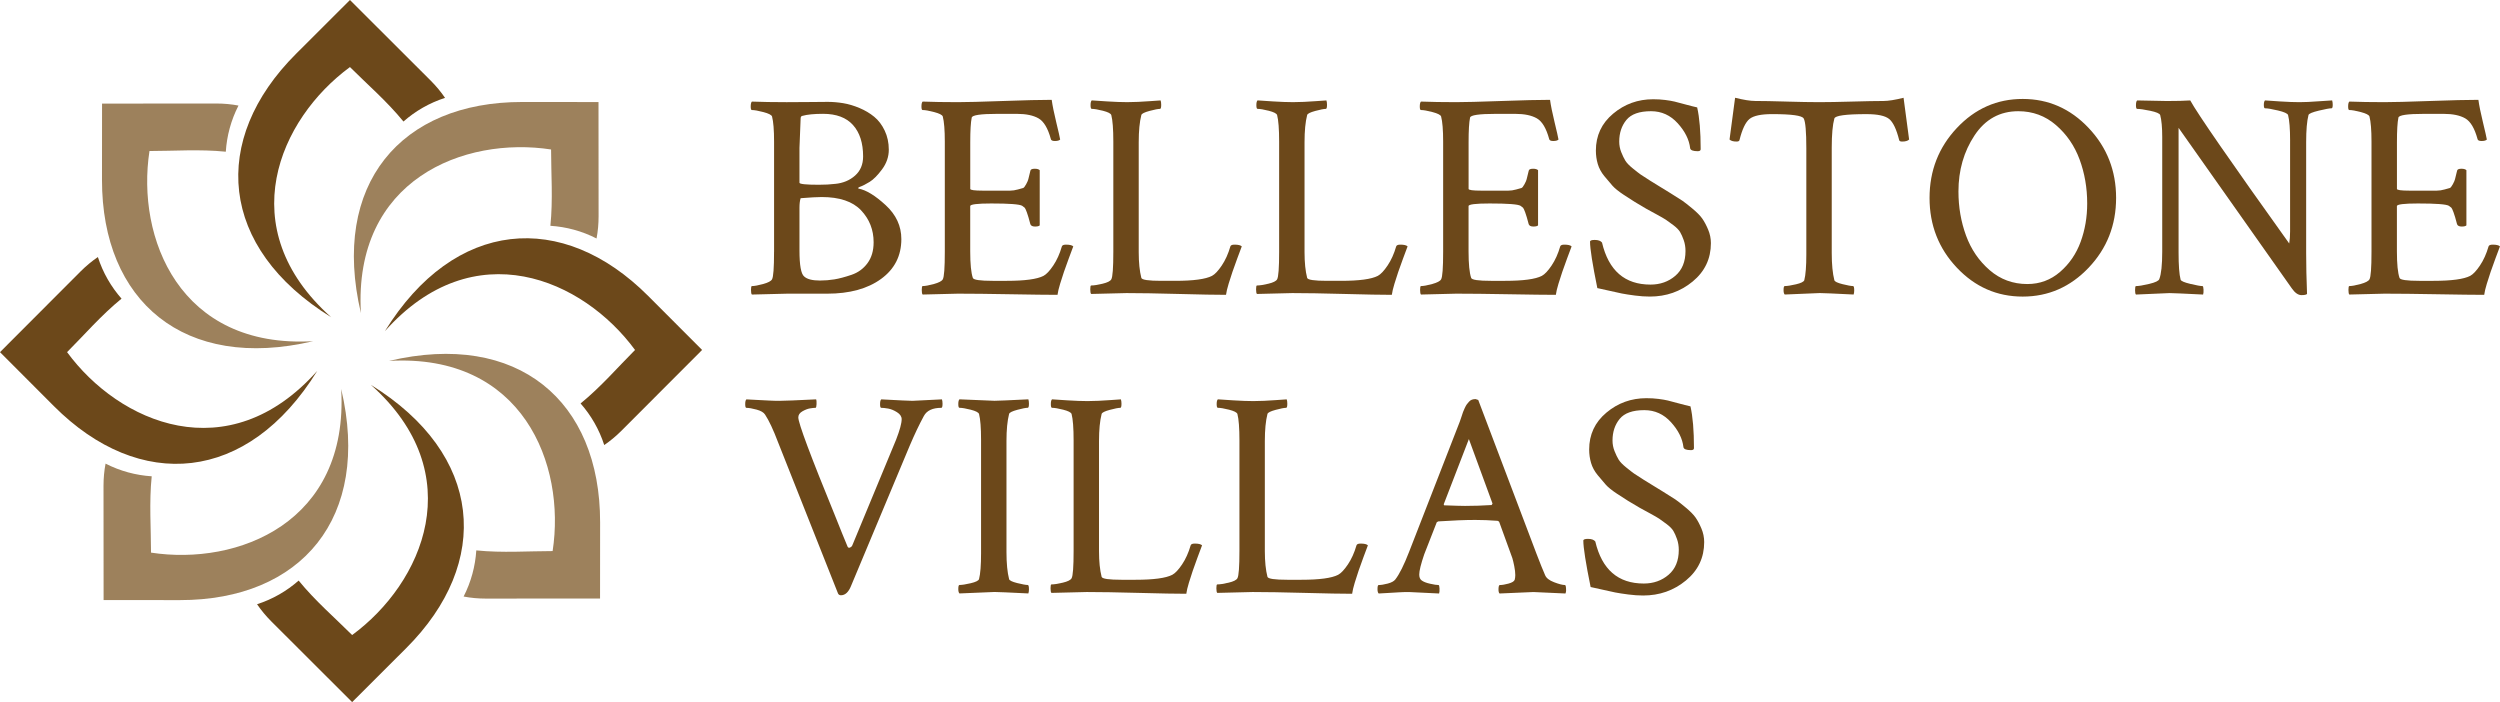
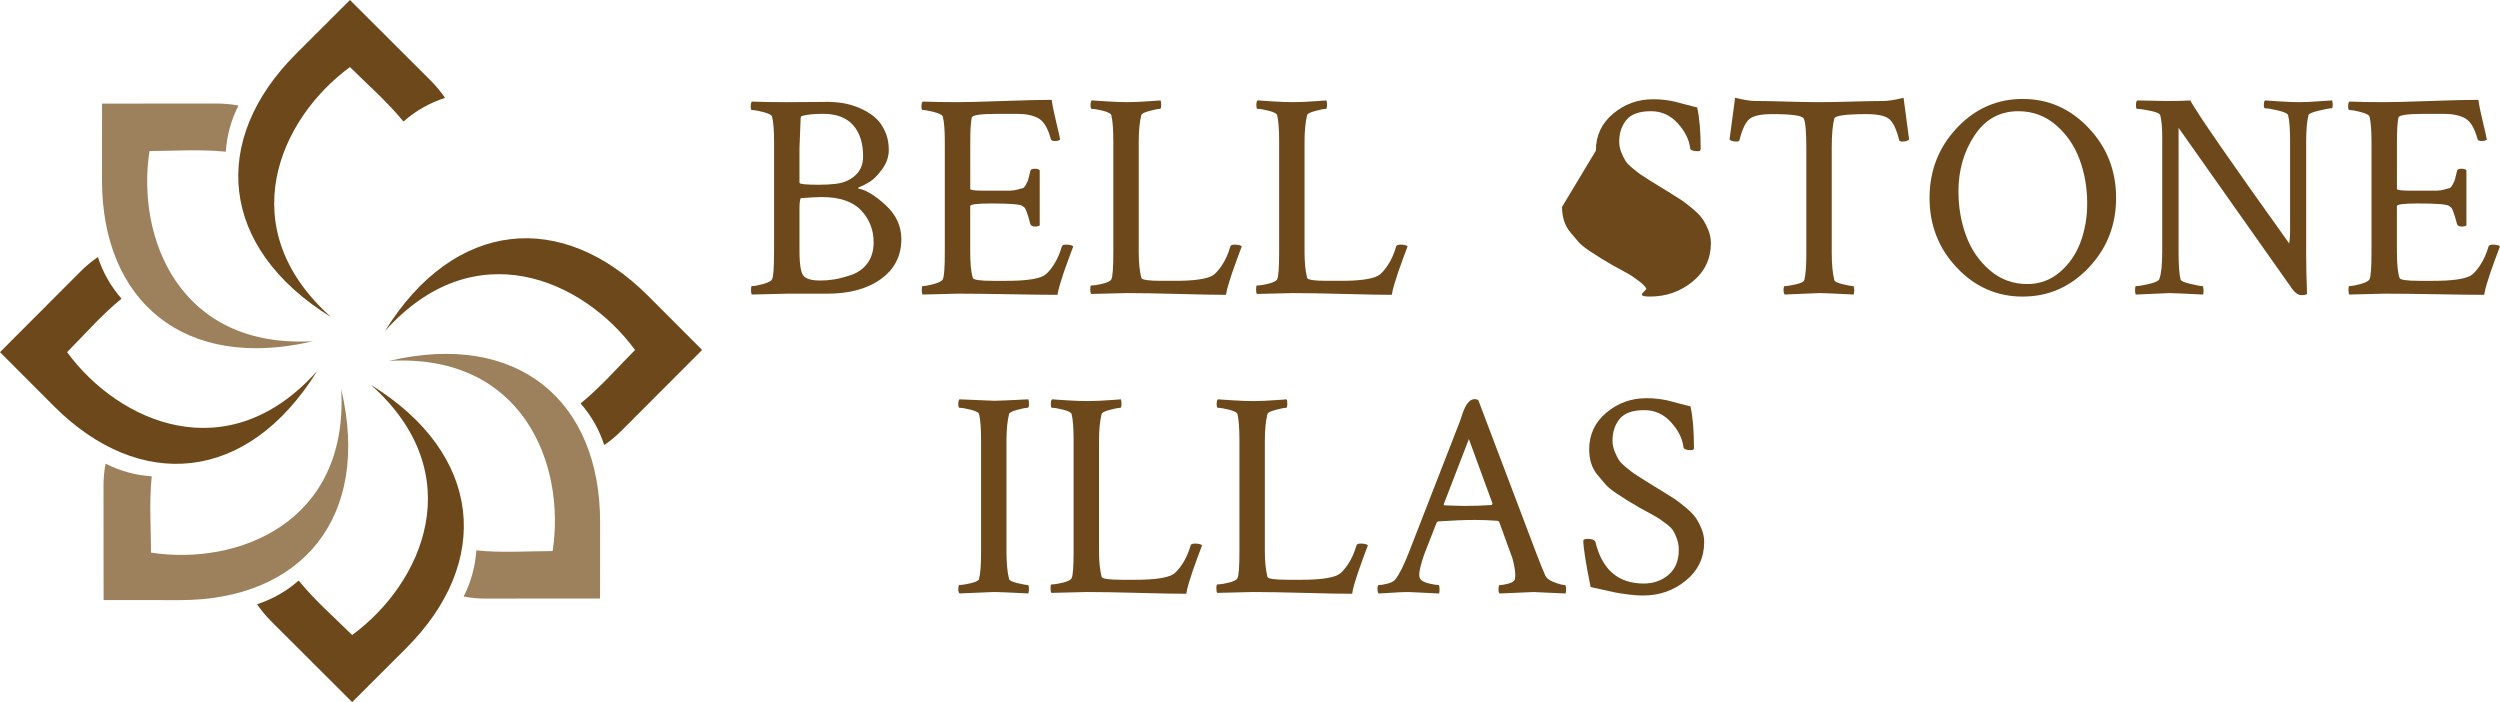
<svg xmlns="http://www.w3.org/2000/svg" id="logos" viewBox="0 0 2000 561.68">
  <defs>
    <style>
      .cls-1 {
        fill: #9d815c;
      }

      .cls-2 {
        fill: #6c481a;
      }
    </style>
  </defs>
  <g>
    <path class="cls-2" d="M619.26,201.54v-88.28c0-9.19-.54-15.88-1.63-20.09-.47-1.25-2.76-2.41-6.89-3.5-4.13-1.09-7.2-1.63-9.23-1.63-.62,0-.93-.93-.93-2.8,0-2.02.31-3.35.93-3.97,8.1.31,17.36.47,27.79.47,7.94,0,14.44-.04,19.5-.12,5.06-.08,9.54-.12,13.43-.12s8.17.35,12.38,1.05c4.2.7,8.52,1.99,12.96,3.85,4.44,1.87,8.37,4.2,11.79,7.01,3.43,2.8,6.23,6.5,8.41,11.09,2.18,4.59,3.27,9.69,3.27,15.3s-1.79,10.82-5.37,15.65c-3.58,4.83-6.89,8.17-9.93,10.04-3.04,1.87-5.64,3.19-7.82,3.97-1.25.47-1.63.93-1.17,1.4,6.07,1.09,13.31,5.49,21.72,13.2,8.41,7.71,12.61,16.78,12.61,27.21,0,13.39-5.41,24.02-16.23,31.88-10.82,7.86-25.18,11.79-43.09,11.79h-32l-28.26.7c-.47-.47-.7-1.71-.7-3.74s.23-3.04.7-3.04c2.02,0,5.02-.54,8.99-1.63s6.34-2.34,7.12-3.74c1.09-1.87,1.63-9.19,1.63-21.95ZM668.07,147.12c6.38-.62,11.72-2.84,16-6.66,4.28-3.81,6.42-8.91,6.42-15.3,0-10.74-2.69-19.11-8.06-25.11-5.37-5.99-13.35-8.99-23.94-8.99-7.16,0-12.69.54-16.58,1.63-.93.16-1.4.86-1.4,2.1l-.93,23.59v27.79c0,1.09,5.14,1.63,15.41,1.63,4.98,0,9.34-.23,13.08-.7ZM698.9,193.83c0-9.96-3.35-18.49-10.04-25.57-6.7-7.08-17.2-10.63-31.53-10.63-3.43,0-9.03.31-16.82.93-.62,1.87-.93,4.44-.93,7.71v34.1c0,11.83,1.25,18.76,3.74,20.79,2.34,2.18,6.54,3.27,12.61,3.27,3.89,0,7.75-.31,11.56-.93,3.81-.62,8.37-1.83,13.66-3.62,5.29-1.79,9.58-4.9,12.85-9.34,3.27-4.44,4.9-10,4.9-16.7Z" />
    <path class="cls-2" d="M765.93,81.73c7.01,0,19.15-.31,36.43-.93,17.28-.62,30.28-.93,39-.93.62,4.52,1.83,10.47,3.62,17.87s2.84,12.03,3.15,13.9c-.78.78-2.18,1.17-4.2,1.17s-3.11-.54-3.27-1.63c-2.34-8.56-5.61-14.05-9.81-16.47-4.2-2.41-9.96-3.62-17.28-3.62h-15.65c-13.39,0-20.24,1.01-20.55,3.04-.78,3.74-1.17,10.28-1.17,19.62v37.37c0,.93,3.35,1.4,10.04,1.4h21.84c1.95,0,4.01-.31,6.19-.93,2.18-.62,3.58-1.01,4.2-1.17.62-.16,1.44-1.17,2.45-3.04,1.01-1.87,1.6-3.23,1.75-4.09.16-.86.7-3.08,1.63-6.66.16-1.09,1.32-1.63,3.5-1.63,1.87,0,3.19.39,3.97,1.17v44.14c-.62.62-1.87.93-3.74.93-2.02,0-3.27-.62-3.74-1.87-1.09-4.2-2.02-7.36-2.8-9.46-.78-2.1-1.36-3.35-1.75-3.74s-1.05-.9-1.99-1.52c-2.02-1.25-10.28-1.87-24.76-1.87-11.21,0-16.82.7-16.82,2.1v36.2c0,10.12.7,17.2,2.1,21.25.47,1.56,5.76,2.34,15.88,2.34h11.21c14.48,0,24.29-1.32,29.43-3.97,2.34-1.25,4.94-4.01,7.82-8.29,2.88-4.28,5.18-9.38,6.89-15.3.31-.93,1.4-1.4,3.27-1.4,2.96,0,4.9.47,5.84,1.4-.78,2.02-1.99,5.25-3.62,9.69-1.63,4.44-2.92,8.02-3.85,10.74-.93,2.72-1.95,5.88-3.04,9.46-1.09,3.58-1.79,6.54-2.1,8.87-7.94,0-20.47-.16-37.6-.47-17.13-.31-31.14-.47-42.04-.47l-28.26.7c-.47-.47-.7-1.71-.7-3.74s.23-3.04.7-3.04c2.02,0,5.02-.54,8.99-1.63s6.34-2.34,7.12-3.74c1.09-1.87,1.63-9.19,1.63-21.95v-88.28c0-9.19-.54-15.88-1.63-20.09-.47-1.25-2.76-2.41-6.89-3.5-4.13-1.09-7.2-1.63-9.23-1.63-.62,0-.93-.93-.93-2.8,0-2.02.31-3.35.93-3.97,8.1.31,17.36.47,27.79.47Z" />
    <path class="cls-2" d="M901.39,81.73c3.11,0,6.15-.08,9.11-.23s6.15-.35,9.58-.58,6.23-.43,8.41-.58c.31.93.47,2.1.47,3.5,0,2.18-.31,3.27-.93,3.27-1.56,0-4.36.54-8.41,1.63s-6.23,2.18-6.54,3.27c-1.4,5.45-2.1,12.69-2.1,21.72v88.05c0,8.25.7,15.1,2.1,20.55.47,1.56,5.76,2.34,15.88,2.34h11.21c14.48,0,24.29-1.32,29.43-3.97,2.34-1.25,4.94-4.01,7.82-8.29,2.88-4.28,5.18-9.38,6.89-15.3.31-.93,1.4-1.4,3.27-1.4,2.96,0,4.9.47,5.84,1.4-.78,2.02-1.99,5.25-3.62,9.69-1.63,4.44-2.92,8.02-3.85,10.74s-1.95,5.88-3.04,9.46c-1.09,3.58-1.79,6.54-2.1,8.87-8.1,0-20.75-.23-37.95-.7-17.2-.47-31.1-.7-41.69-.7l-28.26.7c-.47-.47-.7-1.71-.7-3.74s.23-3.04.7-3.04c2.18,0,5.22-.47,9.11-1.4,3.89-.93,6.23-2.1,7.01-3.5,1.09-1.87,1.63-9.19,1.63-21.95v-88.28c0-9.96-.54-17.05-1.63-21.25-.47-1.25-2.69-2.37-6.66-3.39s-6.97-1.52-8.99-1.52c-.62,0-.93-1.01-.93-3.04,0-1.87.31-3.11.93-3.74,2.02.16,6.15.43,12.38.82,6.23.39,11.44.58,15.65.58Z" />
    <path class="cls-2" d="M1034.04,81.73c3.11,0,6.15-.08,9.11-.23s6.15-.35,9.58-.58,6.23-.43,8.41-.58c.31.93.47,2.1.47,3.5,0,2.18-.31,3.27-.93,3.27-1.56,0-4.36.54-8.41,1.63-4.05,1.09-6.23,2.18-6.54,3.27-1.4,5.45-2.1,12.69-2.1,21.72v88.05c0,8.25.7,15.1,2.1,20.55.47,1.56,5.76,2.34,15.88,2.34h11.21c14.48,0,24.29-1.32,29.43-3.97,2.34-1.25,4.94-4.01,7.82-8.29,2.88-4.28,5.18-9.38,6.89-15.3.31-.93,1.4-1.4,3.27-1.4,2.96,0,4.9.47,5.84,1.4-.78,2.02-1.99,5.25-3.62,9.69-1.63,4.44-2.92,8.02-3.85,10.74-.93,2.72-1.95,5.88-3.04,9.46-1.09,3.58-1.79,6.54-2.1,8.87-8.1,0-20.75-.23-37.95-.7-17.2-.47-31.1-.7-41.69-.7l-28.26.7c-.47-.47-.7-1.71-.7-3.74s.23-3.04.7-3.04c2.18,0,5.22-.47,9.11-1.4,3.89-.93,6.23-2.1,7.01-3.5,1.09-1.87,1.63-9.19,1.63-21.95v-88.28c0-9.96-.54-17.05-1.63-21.25-.47-1.25-2.69-2.37-6.66-3.39s-6.97-1.52-8.99-1.52c-.62,0-.93-1.01-.93-3.04,0-1.87.31-3.11.93-3.74,2.02.16,6.15.43,12.38.82,6.23.39,11.44.58,15.65.58Z" />
-     <path class="cls-2" d="M1164.6,81.73c7.01,0,19.15-.31,36.43-.93,17.28-.62,30.28-.93,39-.93.62,4.52,1.83,10.47,3.62,17.87,1.79,7.4,2.84,12.03,3.15,13.9-.78.78-2.18,1.17-4.2,1.17s-3.11-.54-3.27-1.63c-2.34-8.56-5.61-14.05-9.81-16.47-4.2-2.41-9.96-3.62-17.28-3.62h-15.65c-13.39,0-20.24,1.01-20.55,3.04-.78,3.74-1.17,10.28-1.17,19.62v37.37c0,.93,3.35,1.4,10.04,1.4h21.84c1.95,0,4.01-.31,6.19-.93,2.18-.62,3.58-1.01,4.2-1.17.62-.16,1.44-1.17,2.45-3.04s1.6-3.23,1.75-4.09c.16-.86.7-3.08,1.63-6.66.16-1.09,1.32-1.63,3.5-1.63,1.87,0,3.19.39,3.97,1.17v44.14c-.62.62-1.87.93-3.74.93-2.02,0-3.27-.62-3.74-1.87-1.09-4.2-2.02-7.36-2.8-9.46-.78-2.1-1.36-3.35-1.75-3.74s-1.05-.9-1.99-1.52c-2.02-1.25-10.28-1.87-24.76-1.87-11.21,0-16.82.7-16.82,2.1v36.2c0,10.12.7,17.2,2.1,21.25.47,1.56,5.76,2.34,15.88,2.34h11.21c14.48,0,24.29-1.32,29.43-3.97,2.34-1.25,4.94-4.01,7.82-8.29,2.88-4.28,5.18-9.38,6.89-15.3.31-.93,1.4-1.4,3.27-1.4,2.96,0,4.9.47,5.84,1.4-.78,2.02-1.99,5.25-3.62,9.69s-2.92,8.02-3.85,10.74c-.93,2.72-1.95,5.88-3.04,9.46s-1.79,6.54-2.1,8.87c-7.94,0-20.47-.16-37.6-.47-17.13-.31-31.14-.47-42.04-.47l-28.26.7c-.47-.47-.7-1.71-.7-3.74s.23-3.04.7-3.04c2.02,0,5.02-.54,8.99-1.63,3.97-1.09,6.34-2.34,7.12-3.74,1.09-1.87,1.63-9.19,1.63-21.95v-88.28c0-9.19-.54-15.88-1.63-20.09-.47-1.25-2.76-2.41-6.89-3.5-4.13-1.09-7.2-1.63-9.23-1.63-.62,0-.93-.93-.93-2.8,0-2.02.31-3.35.93-3.97,8.1.31,17.36.47,27.79.47Z" />
-     <path class="cls-2" d="M1276.7,120.5c0-11.99,4.59-21.84,13.78-29.54,9.19-7.71,19.85-11.56,32-11.56,3.43,0,6.66.19,9.69.58s5.53.82,7.47,1.28,4.75,1.21,8.41,2.22c3.66,1.01,6.89,1.83,9.69,2.45,1.87,8.25,2.8,19.38,2.8,33.4,0,1.09-.78,1.63-2.34,1.63-3.74,0-5.76-.78-6.07-2.34-.78-6.85-4.09-13.51-9.93-19.97-5.84-6.46-12.96-9.69-21.37-9.69-9.34,0-15.92,2.34-19.73,7.01s-5.72,10.43-5.72,17.28c0,2.96.54,5.8,1.63,8.52,1.09,2.72,2.18,4.98,3.27,6.77,1.09,1.79,3.08,3.85,5.96,6.19,2.88,2.34,4.98,3.97,6.31,4.9s3.97,2.65,7.94,5.14c3.97,2.49,6.5,4.05,7.59,4.67.78.47,3.5,2.14,8.17,5.02,4.67,2.88,7.86,4.9,9.58,6.07,1.71,1.17,4.4,3.27,8.06,6.31,3.66,3.04,6.31,5.72,7.94,8.06,1.63,2.34,3.19,5.25,4.67,8.76s2.22,7.12,2.22,10.86c0,12.46-4.87,22.69-14.6,30.71s-21.14,12.03-34.21,12.03c-3.74,0-7.71-.27-11.91-.82-4.2-.54-7.71-1.09-10.51-1.63-2.8-.54-6.34-1.32-10.63-2.34-4.28-1.01-7.28-1.67-8.99-1.99-3.89-19.15-5.84-31.53-5.84-37.13,0-.93,1.25-1.4,3.74-1.4,2.8,0,4.75.7,5.84,2.1,5.29,22.42,18.22,33.63,38.77,33.63,7.78,0,14.4-2.34,19.85-7.01,5.45-4.67,8.17-11.29,8.17-19.85,0-3.11-.47-5.99-1.4-8.64s-1.91-4.83-2.92-6.54-2.8-3.54-5.37-5.49c-2.57-1.95-4.55-3.39-5.96-4.32s-3.97-2.41-7.71-4.44c-3.74-2.02-6.31-3.43-7.71-4.2-4.52-2.65-7.67-4.52-9.46-5.61-1.79-1.09-4.75-3-8.87-5.72-4.13-2.72-7.12-5.14-8.99-7.24-1.87-2.1-4.05-4.67-6.54-7.71-2.49-3.04-4.24-6.27-5.25-9.69s-1.52-7.01-1.52-10.74Z" />
+     <path class="cls-2" d="M1276.7,120.5c0-11.99,4.59-21.84,13.78-29.54,9.19-7.71,19.85-11.56,32-11.56,3.43,0,6.66.19,9.69.58s5.53.82,7.47,1.28,4.75,1.21,8.41,2.22c3.66,1.01,6.89,1.83,9.69,2.45,1.87,8.25,2.8,19.38,2.8,33.4,0,1.09-.78,1.63-2.34,1.63-3.74,0-5.76-.78-6.07-2.34-.78-6.85-4.09-13.51-9.93-19.97-5.84-6.46-12.96-9.69-21.37-9.69-9.34,0-15.92,2.34-19.73,7.01s-5.72,10.43-5.72,17.28c0,2.96.54,5.8,1.63,8.52,1.09,2.72,2.18,4.98,3.27,6.77,1.09,1.79,3.08,3.85,5.96,6.19,2.88,2.34,4.98,3.97,6.31,4.9s3.97,2.65,7.94,5.14c3.97,2.49,6.5,4.05,7.59,4.67.78.47,3.5,2.14,8.17,5.02,4.67,2.88,7.86,4.9,9.58,6.07,1.71,1.17,4.4,3.27,8.06,6.31,3.66,3.04,6.31,5.72,7.94,8.06,1.63,2.34,3.19,5.25,4.67,8.76s2.22,7.12,2.22,10.86c0,12.46-4.87,22.69-14.6,30.71s-21.14,12.03-34.21,12.03s-1.91-4.83-2.92-6.54-2.8-3.54-5.37-5.49c-2.57-1.95-4.55-3.39-5.96-4.32s-3.97-2.41-7.71-4.44c-3.74-2.02-6.31-3.43-7.71-4.2-4.52-2.65-7.67-4.52-9.46-5.61-1.79-1.09-4.75-3-8.87-5.72-4.13-2.72-7.12-5.14-8.99-7.24-1.87-2.1-4.05-4.67-6.54-7.71-2.49-3.04-4.24-6.27-5.25-9.69s-1.52-7.01-1.52-10.74Z" />
    <path class="cls-2" d="M1429.09,81.26c10.67.31,19.42.47,26.27.47s15.65-.16,26.39-.47,19.07-.47,24.99-.47c3.89,0,9.26-.86,16.11-2.57l4.44,33.4c-1.09,1.09-2.96,1.63-5.61,1.63-1.4,0-2.18-.39-2.34-1.17-2.18-8.72-4.87-14.36-8.06-16.93s-9.23-3.85-18.1-3.85c-16.5,0-25.07,1.17-25.69,3.5-1.4,4.98-2.1,12.77-2.1,23.35v84.31c0,9.03.7,16.27,2.1,21.72.31,1.09,2.49,2.14,6.54,3.15,4.05,1.01,6.85,1.52,8.41,1.52.62,0,.93,1.17.93,3.5,0,1.25-.16,2.34-.47,3.27-15.57-.78-24.6-1.17-27.09-1.17-.78,0-10.12.39-28.03,1.17-.62-.62-.93-1.79-.93-3.5,0-2.18.31-3.27.93-3.27,2.02,0,5.02-.47,8.99-1.4s6.19-2.02,6.66-3.27c1.09-4.2,1.63-11.13,1.63-20.79v-84.54c0-13.55-.7-21.56-2.1-24.06-1.25-2.34-9.65-3.5-25.22-3.5-8.87,0-14.91,1.28-18.1,3.85-3.19,2.57-5.88,8.21-8.06,16.93-.16.78-.93,1.17-2.34,1.17-2.65,0-4.52-.54-5.61-1.63l4.44-33.4c6.85,1.71,12.22,2.57,16.11,2.57,5.92,0,14.21.16,24.87.47Z" />
    <path class="cls-2" d="M1565.48,214.15c-14.56-15.41-21.84-34.02-21.84-55.82s7.28-40.44,21.84-55.93c14.56-15.49,32.11-23.24,52.67-23.24s38.15,7.75,52.78,23.24c14.64,15.49,21.95,34.14,21.95,55.93s-7.32,40.4-21.95,55.82c-14.64,15.41-32.23,23.12-52.78,23.12s-38.11-7.71-52.67-23.12ZM1614.64,88.97c-14.79,0-26.47,6.46-35.03,19.38-8.56,12.92-12.85,27.87-12.85,44.84,0,12.46,2.02,24.21,6.07,35.27,4.05,11.05,10.35,20.28,18.92,27.68,8.56,7.4,18.61,11.09,30.13,11.09,9.96,0,18.68-3.23,26.16-9.69,7.47-6.46,12.96-14.48,16.47-24.06,3.5-9.58,5.25-19.81,5.25-30.71,0-12.46-2.02-24.17-6.07-35.15-4.05-10.98-10.35-20.16-18.92-27.56-8.56-7.4-18.61-11.09-30.13-11.09Z" />
    <path class="cls-2" d="M1832.08,112.56c0-9.5-.54-16.35-1.63-20.55-.47-1.25-3.15-2.45-8.06-3.62-4.9-1.17-8.37-1.75-10.39-1.75-.62,0-.93-.9-.93-2.69s.31-3,.93-3.62c2.02.16,6.07.43,12.14.82,6.07.39,11.21.58,15.41.58s9.15-.23,15.3-.7c6.15-.47,9.77-.7,10.86-.7.31.93.47,2.1.47,3.5,0,1.87-.31,2.8-.93,2.8-1.56,0-4.94.62-10.16,1.87-5.22,1.25-7.98,2.41-8.29,3.5-1.25,4.83-1.87,12.07-1.87,21.72v88.75c0,9.65.23,20.55.7,32.7-.62.62-2.1.93-4.44.93-2.65,0-5.22-1.79-7.71-5.37l-90.62-128.45v99.73c0,10.28.54,17.52,1.63,21.72.31,1.09,2.92,2.22,7.82,3.39,4.9,1.17,8.14,1.75,9.69,1.75.47,0,.74.93.82,2.8.08,1.87-.04,3.19-.35,3.97-15.57-.78-24.52-1.17-26.86-1.17l-26.86,1.17c-.47-.47-.7-1.63-.7-3.5,0-2.18.23-3.27.7-3.27,2.18,0,5.72-.58,10.63-1.75,4.9-1.17,7.59-2.45,8.06-3.85,1.56-4.05,2.34-11.37,2.34-21.95v-91.78c0-7.63-.54-13.47-1.63-17.52-.47-1.25-3.11-2.37-7.94-3.39s-8.33-1.52-10.51-1.52c-.62,0-.93-.97-.93-2.92s.31-3.23.93-3.85c12.14.31,20.09.47,23.82.47,8.1,0,14.32-.16,18.68-.47,5.76,10.59,32.15,48.73,79.17,114.44.47-2.65.7-5.84.7-9.58v-72.63Z" />
    <path class="cls-2" d="M1907.28,81.73c7.01,0,19.15-.31,36.43-.93,17.28-.62,30.28-.93,39-.93.62,4.52,1.83,10.47,3.62,17.87,1.79,7.4,2.84,12.03,3.15,13.9-.78.78-2.18,1.17-4.2,1.17s-3.11-.54-3.27-1.63c-2.34-8.56-5.61-14.05-9.81-16.47-4.2-2.41-9.96-3.62-17.28-3.62h-15.65c-13.39,0-20.24,1.01-20.55,3.04-.78,3.74-1.17,10.28-1.17,19.62v37.37c0,.93,3.35,1.4,10.04,1.4h21.84c1.95,0,4.01-.31,6.19-.93,2.18-.62,3.58-1.01,4.2-1.17.62-.16,1.44-1.17,2.45-3.04,1.01-1.87,1.6-3.23,1.75-4.09s.7-3.08,1.63-6.66c.16-1.09,1.32-1.63,3.5-1.63,1.87,0,3.19.39,3.97,1.17v44.14c-.62.62-1.87.93-3.74.93-2.02,0-3.27-.62-3.74-1.87-1.09-4.2-2.02-7.36-2.8-9.46-.78-2.1-1.36-3.35-1.75-3.74s-1.05-.9-1.99-1.52c-2.02-1.25-10.28-1.87-24.76-1.87-11.21,0-16.82.7-16.82,2.1v36.2c0,10.12.7,17.2,2.1,21.25.47,1.56,5.76,2.34,15.88,2.34h11.21c14.48,0,24.29-1.32,29.43-3.97,2.34-1.25,4.94-4.01,7.82-8.29,2.88-4.28,5.18-9.38,6.89-15.3.31-.93,1.4-1.4,3.27-1.4,2.96,0,4.9.47,5.84,1.4-.78,2.02-1.99,5.25-3.62,9.69-1.63,4.44-2.92,8.02-3.85,10.74-.93,2.72-1.95,5.88-3.04,9.46s-1.79,6.54-2.1,8.87c-7.94,0-20.47-.16-37.6-.47-17.13-.31-31.14-.47-42.04-.47l-28.26.7c-.47-.47-.7-1.71-.7-3.74s.23-3.04.7-3.04c2.02,0,5.02-.54,8.99-1.63s6.34-2.34,7.12-3.74c1.09-1.87,1.63-9.19,1.63-21.95v-88.28c0-9.19-.54-15.88-1.63-20.09-.47-1.25-2.76-2.41-6.89-3.5-4.13-1.09-7.2-1.63-9.23-1.63-.62,0-.93-.93-.93-2.8,0-2.02.31-3.35.93-3.97,8.1.31,17.36.47,27.79.47Z" />
-     <path class="cls-2" d="M623.93,320.65c3.74,0,13.39-.39,28.96-1.17.31.62.43,1.91.35,3.85-.08,1.95-.35,2.92-.82,2.92-1.09,0-2.57.16-4.44.47-1.87.31-3.89,1.09-6.07,2.34-2.18,1.25-3.27,2.88-3.27,4.9,0,4.52,9.81,30.75,29.43,78.71,4.2,10.59,7.55,18.84,10.04,24.76.47.78,1.13.97,1.99.58s1.44-.97,1.75-1.75l35.03-84.54c2.96-7.63,4.44-13.08,4.44-16.35,0-2.18-1.25-4.05-3.74-5.61-2.49-1.56-4.87-2.53-7.12-2.92s-4.09-.58-5.49-.58c-.62,0-.93-.97-.93-2.92s.31-3.23.93-3.85c14.48.78,22.81,1.17,24.99,1.17.16,0,8.02-.39,23.59-1.17.31.93.47,2.1.47,3.5,0,2.18-.31,3.27-.93,3.27-7.01,0-11.68,2.18-14.01,6.54-3.58,6.54-7.4,14.56-11.44,24.06l-46.71,111.64c-2.02,5.14-4.75,7.71-8.17,7.71-1.09,0-1.87-.47-2.34-1.4l-47.88-120.74c-3.89-10.28-7.4-17.75-10.51-22.42-1.09-1.71-3.35-3.04-6.77-3.97-3.43-.93-6.15-1.4-8.17-1.4-.62,0-.93-1.01-.93-3.04,0-1.87.31-3.11.93-3.74,2.49.16,5.45.31,8.87.47s6.5.31,9.23.47c2.72.16,5.64.23,8.76.23Z" />
    <path class="cls-2" d="M784.85,351.94c0-9.65-.54-16.58-1.63-20.79-.47-1.25-2.69-2.37-6.66-3.39-3.97-1.01-6.97-1.52-8.99-1.52-.62,0-.93-1.01-.93-3.04,0-1.87.31-3.11.93-3.74,17.91.78,27.25,1.17,28.03,1.17,2.49,0,11.52-.39,27.09-1.17.31.93.47,2.1.47,3.5,0,2.18-.31,3.27-.93,3.27-1.56,0-4.36.54-8.41,1.63s-6.23,2.18-6.54,3.27c-1.4,5.45-2.1,12.69-2.1,21.72v88.75c0,9.03.7,16.27,2.1,21.72.31,1.09,2.49,2.14,6.54,3.15s6.85,1.52,8.41,1.52c.62,0,.93,1.17.93,3.5,0,1.25-.16,2.34-.47,3.27-15.57-.78-24.6-1.17-27.09-1.17-.78,0-10.12.39-28.03,1.17-.62-.62-.93-1.79-.93-3.5,0-2.18.31-3.27.93-3.27,2.02,0,5.02-.47,8.99-1.4,3.97-.93,6.19-2.02,6.66-3.27,1.09-4.2,1.63-11.13,1.63-20.79v-90.62Z" />
    <path class="cls-2" d="M869.62,320.88c3.11,0,6.15-.08,9.11-.23,2.96-.16,6.15-.35,9.58-.58s6.23-.43,8.41-.58c.31.93.47,2.1.47,3.5,0,2.18-.31,3.27-.93,3.27-1.56,0-4.36.54-8.41,1.63s-6.23,2.18-6.54,3.27c-1.4,5.45-2.1,12.69-2.1,21.72v88.05c0,8.25.7,15.1,2.1,20.55.47,1.56,5.76,2.34,15.88,2.34h11.21c14.48,0,24.29-1.32,29.43-3.97,2.34-1.25,4.94-4.01,7.82-8.29,2.88-4.28,5.18-9.38,6.89-15.3.31-.93,1.4-1.4,3.27-1.4,2.96,0,4.9.47,5.84,1.4-.78,2.02-1.99,5.25-3.62,9.69s-2.92,8.02-3.85,10.74c-.93,2.72-1.95,5.88-3.04,9.46s-1.79,6.54-2.1,8.87c-8.1,0-20.75-.23-37.95-.7s-31.1-.7-41.69-.7l-28.26.7c-.47-.47-.7-1.71-.7-3.74s.23-3.04.7-3.04c2.18,0,5.22-.47,9.11-1.4,3.89-.93,6.23-2.1,7.01-3.5,1.09-1.87,1.63-9.19,1.63-21.95v-88.28c0-9.96-.54-17.05-1.63-21.25-.47-1.25-2.69-2.37-6.66-3.39-3.97-1.01-6.97-1.52-8.99-1.52-.62,0-.93-1.01-.93-3.04,0-1.87.31-3.11.93-3.74,2.02.16,6.15.43,12.38.82,6.23.39,11.44.58,15.65.58Z" />
    <path class="cls-2" d="M1002.28,320.88c3.11,0,6.15-.08,9.11-.23,2.96-.16,6.15-.35,9.58-.58s6.23-.43,8.41-.58c.31.93.47,2.1.47,3.5,0,2.18-.31,3.27-.93,3.27-1.56,0-4.36.54-8.41,1.63-4.05,1.09-6.23,2.18-6.54,3.27-1.4,5.45-2.1,12.69-2.1,21.72v88.05c0,8.25.7,15.1,2.1,20.55.47,1.56,5.76,2.34,15.88,2.34h11.21c14.48,0,24.29-1.32,29.43-3.97,2.34-1.25,4.94-4.01,7.82-8.29,2.88-4.28,5.18-9.38,6.89-15.3.31-.93,1.4-1.4,3.27-1.4,2.96,0,4.9.47,5.84,1.4-.78,2.02-1.99,5.25-3.62,9.69-1.63,4.44-2.92,8.02-3.85,10.74s-1.95,5.88-3.04,9.46-1.79,6.54-2.1,8.87c-8.1,0-20.75-.23-37.95-.7s-31.1-.7-41.69-.7l-28.26.7c-.47-.47-.7-1.71-.7-3.74s.23-3.04.7-3.04c2.18,0,5.22-.47,9.11-1.4,3.89-.93,6.23-2.1,7.01-3.5,1.09-1.87,1.63-9.19,1.63-21.95v-88.28c0-9.96-.54-17.05-1.63-21.25-.47-1.25-2.69-2.37-6.66-3.39-3.97-1.01-6.97-1.52-8.99-1.52-.62,0-.93-1.01-.93-3.04,0-1.87.31-3.11.93-3.74,2.02.16,6.15.43,12.38.82s11.44.58,15.65.58Z" />
    <path class="cls-2" d="M1182.58,319.95l46.71,123.31c2.8,7.32,5.06,12.92,6.77,16.82.93,2.34,3.35,4.24,7.24,5.72,3.89,1.48,6.77,2.22,8.64,2.22.62,0,.93,1.48.93,4.44,0,.62-.16,1.4-.47,2.34-15.57-.78-24.13-1.17-25.69-1.17-.16,0-9.19.39-27.09,1.17-.62-.62-.9-1.91-.82-3.85.08-1.95.43-2.92,1.05-2.92,1.87,0,4.2-.39,7.01-1.17s4.44-1.79,4.9-3.04c.31-1.25.47-2.49.47-3.74,0-2.02-.27-4.4-.82-7.12s-1.05-4.87-1.52-6.42l-.93-2.57-9.58-26.39c-.47-.62-.93-.93-1.4-.93-6.07-.47-11.99-.7-17.75-.7-8.1,0-17.98.39-29.66,1.17l-1.17.7-10.04,25.69c-2.65,7.78-3.97,13.16-3.97,16.11,0,2.18.62,3.74,1.87,4.67,1.4,1.09,3.66,1.99,6.77,2.69,3.11.7,5.37,1.05,6.77,1.05.47,0,.74.93.82,2.8.08,1.87-.04,3.19-.35,3.97-15.57-.78-23.59-1.17-24.06-1.17-3.11,0-5.84.08-8.17.23s-4.94.31-7.82.47-5.64.31-8.29.47c-.62-.62-.93-1.79-.93-3.5,0-2.18.31-3.27.93-3.27,1.87,0,4.28-.39,7.24-1.17s4.98-1.87,6.07-3.27c3.27-4.2,6.93-11.52,10.98-21.95l40.64-104.4c.31-.78.74-2.02,1.28-3.74.54-1.71.97-3,1.28-3.85s.78-1.95,1.4-3.27c.62-1.32,1.17-2.3,1.63-2.92s1.05-1.32,1.75-2.1,1.48-1.32,2.34-1.63,1.83-.47,2.92-.47l2.1.7ZM1155.49,404.26c8.1.31,13.62.47,16.58.47,6.85,0,13.94-.23,21.25-.7l.7-1.17-18.92-51.61-20.09,52.08c0,.62.16.93.47.93Z" />
    <path class="cls-2" d="M1271.33,359.65c0-11.99,4.59-21.84,13.78-29.54,9.19-7.71,19.85-11.56,32-11.56,3.43,0,6.66.19,9.69.58s5.53.82,7.47,1.28c1.95.47,4.75,1.21,8.41,2.22,3.66,1.01,6.89,1.83,9.69,2.45,1.87,8.25,2.8,19.38,2.8,33.4,0,1.09-.78,1.63-2.34,1.63-3.74,0-5.76-.78-6.07-2.34-.78-6.85-4.09-13.51-9.93-19.97-5.84-6.46-12.96-9.69-21.37-9.69-9.34,0-15.92,2.34-19.73,7.01-3.81,4.67-5.72,10.43-5.72,17.28,0,2.96.54,5.8,1.63,8.52,1.09,2.72,2.18,4.98,3.27,6.77s3.08,3.85,5.96,6.19c2.88,2.34,4.98,3.97,6.31,4.9s3.97,2.65,7.94,5.14c3.97,2.49,6.5,4.05,7.59,4.67.78.47,3.5,2.14,8.17,5.02,4.67,2.88,7.86,4.9,9.58,6.07s4.4,3.27,8.06,6.31c3.66,3.04,6.31,5.72,7.94,8.06,1.63,2.34,3.19,5.25,4.67,8.76s2.22,7.12,2.22,10.86c0,12.46-4.87,22.69-14.6,30.71-9.73,8.02-21.14,12.03-34.21,12.03-3.74,0-7.71-.27-11.91-.82s-7.71-1.09-10.51-1.63-6.34-1.32-10.63-2.34-7.28-1.67-8.99-1.99c-3.89-19.15-5.84-31.53-5.84-37.13,0-.93,1.25-1.4,3.74-1.4,2.8,0,4.75.7,5.84,2.1,5.29,22.42,18.22,33.63,38.77,33.63,7.78,0,14.4-2.34,19.85-7.01,5.45-4.67,8.17-11.29,8.17-19.85,0-3.11-.47-5.99-1.4-8.64-.93-2.65-1.91-4.83-2.92-6.54-1.01-1.71-2.8-3.54-5.37-5.49-2.57-1.95-4.55-3.39-5.96-4.32s-3.97-2.41-7.71-4.44c-3.74-2.02-6.31-3.43-7.71-4.2-4.52-2.65-7.67-4.52-9.46-5.61s-4.75-3-8.87-5.72c-4.13-2.72-7.12-5.14-8.99-7.24-1.87-2.1-4.05-4.67-6.54-7.71-2.49-3.04-4.24-6.27-5.25-9.69-1.01-3.43-1.52-7.01-1.52-10.74Z" />
  </g>
  <g>
    <path class="cls-2" d="M356.03,78.29c-3.25-4.77-7.04-9.36-11.4-13.73L279.96,0l-43.16,43.09c-68.75,68.64-61.9,155,28.17,210.71-80.12-71.34-41.52-158.67,15-200.15,13.42,13.42,29.61,27.37,42.79,43.57,9.52-8.37,20.71-14.87,33.29-18.93h0Z" />
    <path class="cls-2" d="M205.65,483.39c3.25,4.77,7.04,9.36,11.4,13.73l64.67,64.57,43.16-43.09c68.75-68.64,61.9-155-28.17-210.72,80.12,71.34,41.52,158.67-15,200.15-13.42-13.42-29.61-27.37-42.79-43.57-9.52,8.37-20.71,14.87-33.29,18.93h0Z" />
-     <path class="cls-1" d="M477.23,190.79c1.08-5.67,1.64-11.6,1.64-17.77l-.07-91.38-60.99-.05c-97.15-.08-153.37,65.83-129.08,168.91-6.21-107.1,82.83-141.56,152.13-130.92,0,18.98,1.58,40.29-.55,61.06,12.65.82,25.16,4.13,36.92,10.15h0Z" />
    <path class="cls-1" d="M84.45,370.89c-1.08,5.67-1.64,11.6-1.64,17.77l.07,91.38,60.99.05c97.15.08,153.37-65.83,129.08-168.91,6.21,107.1-82.83,141.56-152.13,130.92,0-18.98-1.58-40.29.55-61.06-12.65-.82-25.16-4.13-36.92-10.15h0Z" />
    <path class="cls-2" d="M483.39,356.03c4.77-3.25,9.36-7.04,13.73-11.4l64.57-64.67-43.09-43.16c-68.64-68.75-155-61.9-210.72,28.17,71.34-80.12,158.67-41.52,200.15,15-13.42,13.42-27.37,29.61-43.57,42.79,8.37,9.52,14.87,20.71,18.93,33.29h0Z" />
    <path class="cls-2" d="M78.29,205.65c-4.77,3.25-9.36,7.04-13.73,11.4L0,281.72l43.09,43.16c68.64,68.75,155,61.9,210.72-28.17-71.34,80.12-158.67,41.52-200.15-15,13.42-13.42,27.37-29.61,43.57-42.79-8.37-9.52-14.87-20.71-18.93-33.29h0Z" />
    <path class="cls-1" d="M370.89,477.23c5.67,1.08,11.6,1.64,17.77,1.64l91.38-.07.05-60.99c.08-97.15-65.83-153.37-168.91-129.08,107.1-6.21,141.56,82.83,130.92,152.13-18.98,0-40.29,1.58-61.06-.55-.82,12.65-4.13,25.16-10.15,36.92h0Z" />
    <path class="cls-1" d="M190.79,84.45c-5.67-1.08-11.6-1.64-17.77-1.64l-91.38.07-.05,60.99c-.08,97.15,65.84,153.37,168.91,129.08-107.1,6.21-141.56-82.83-130.92-152.13,18.98,0,40.29-1.58,61.06.55.82-12.65,4.13-25.16,10.15-36.92h0Z" />
  </g>
</svg>